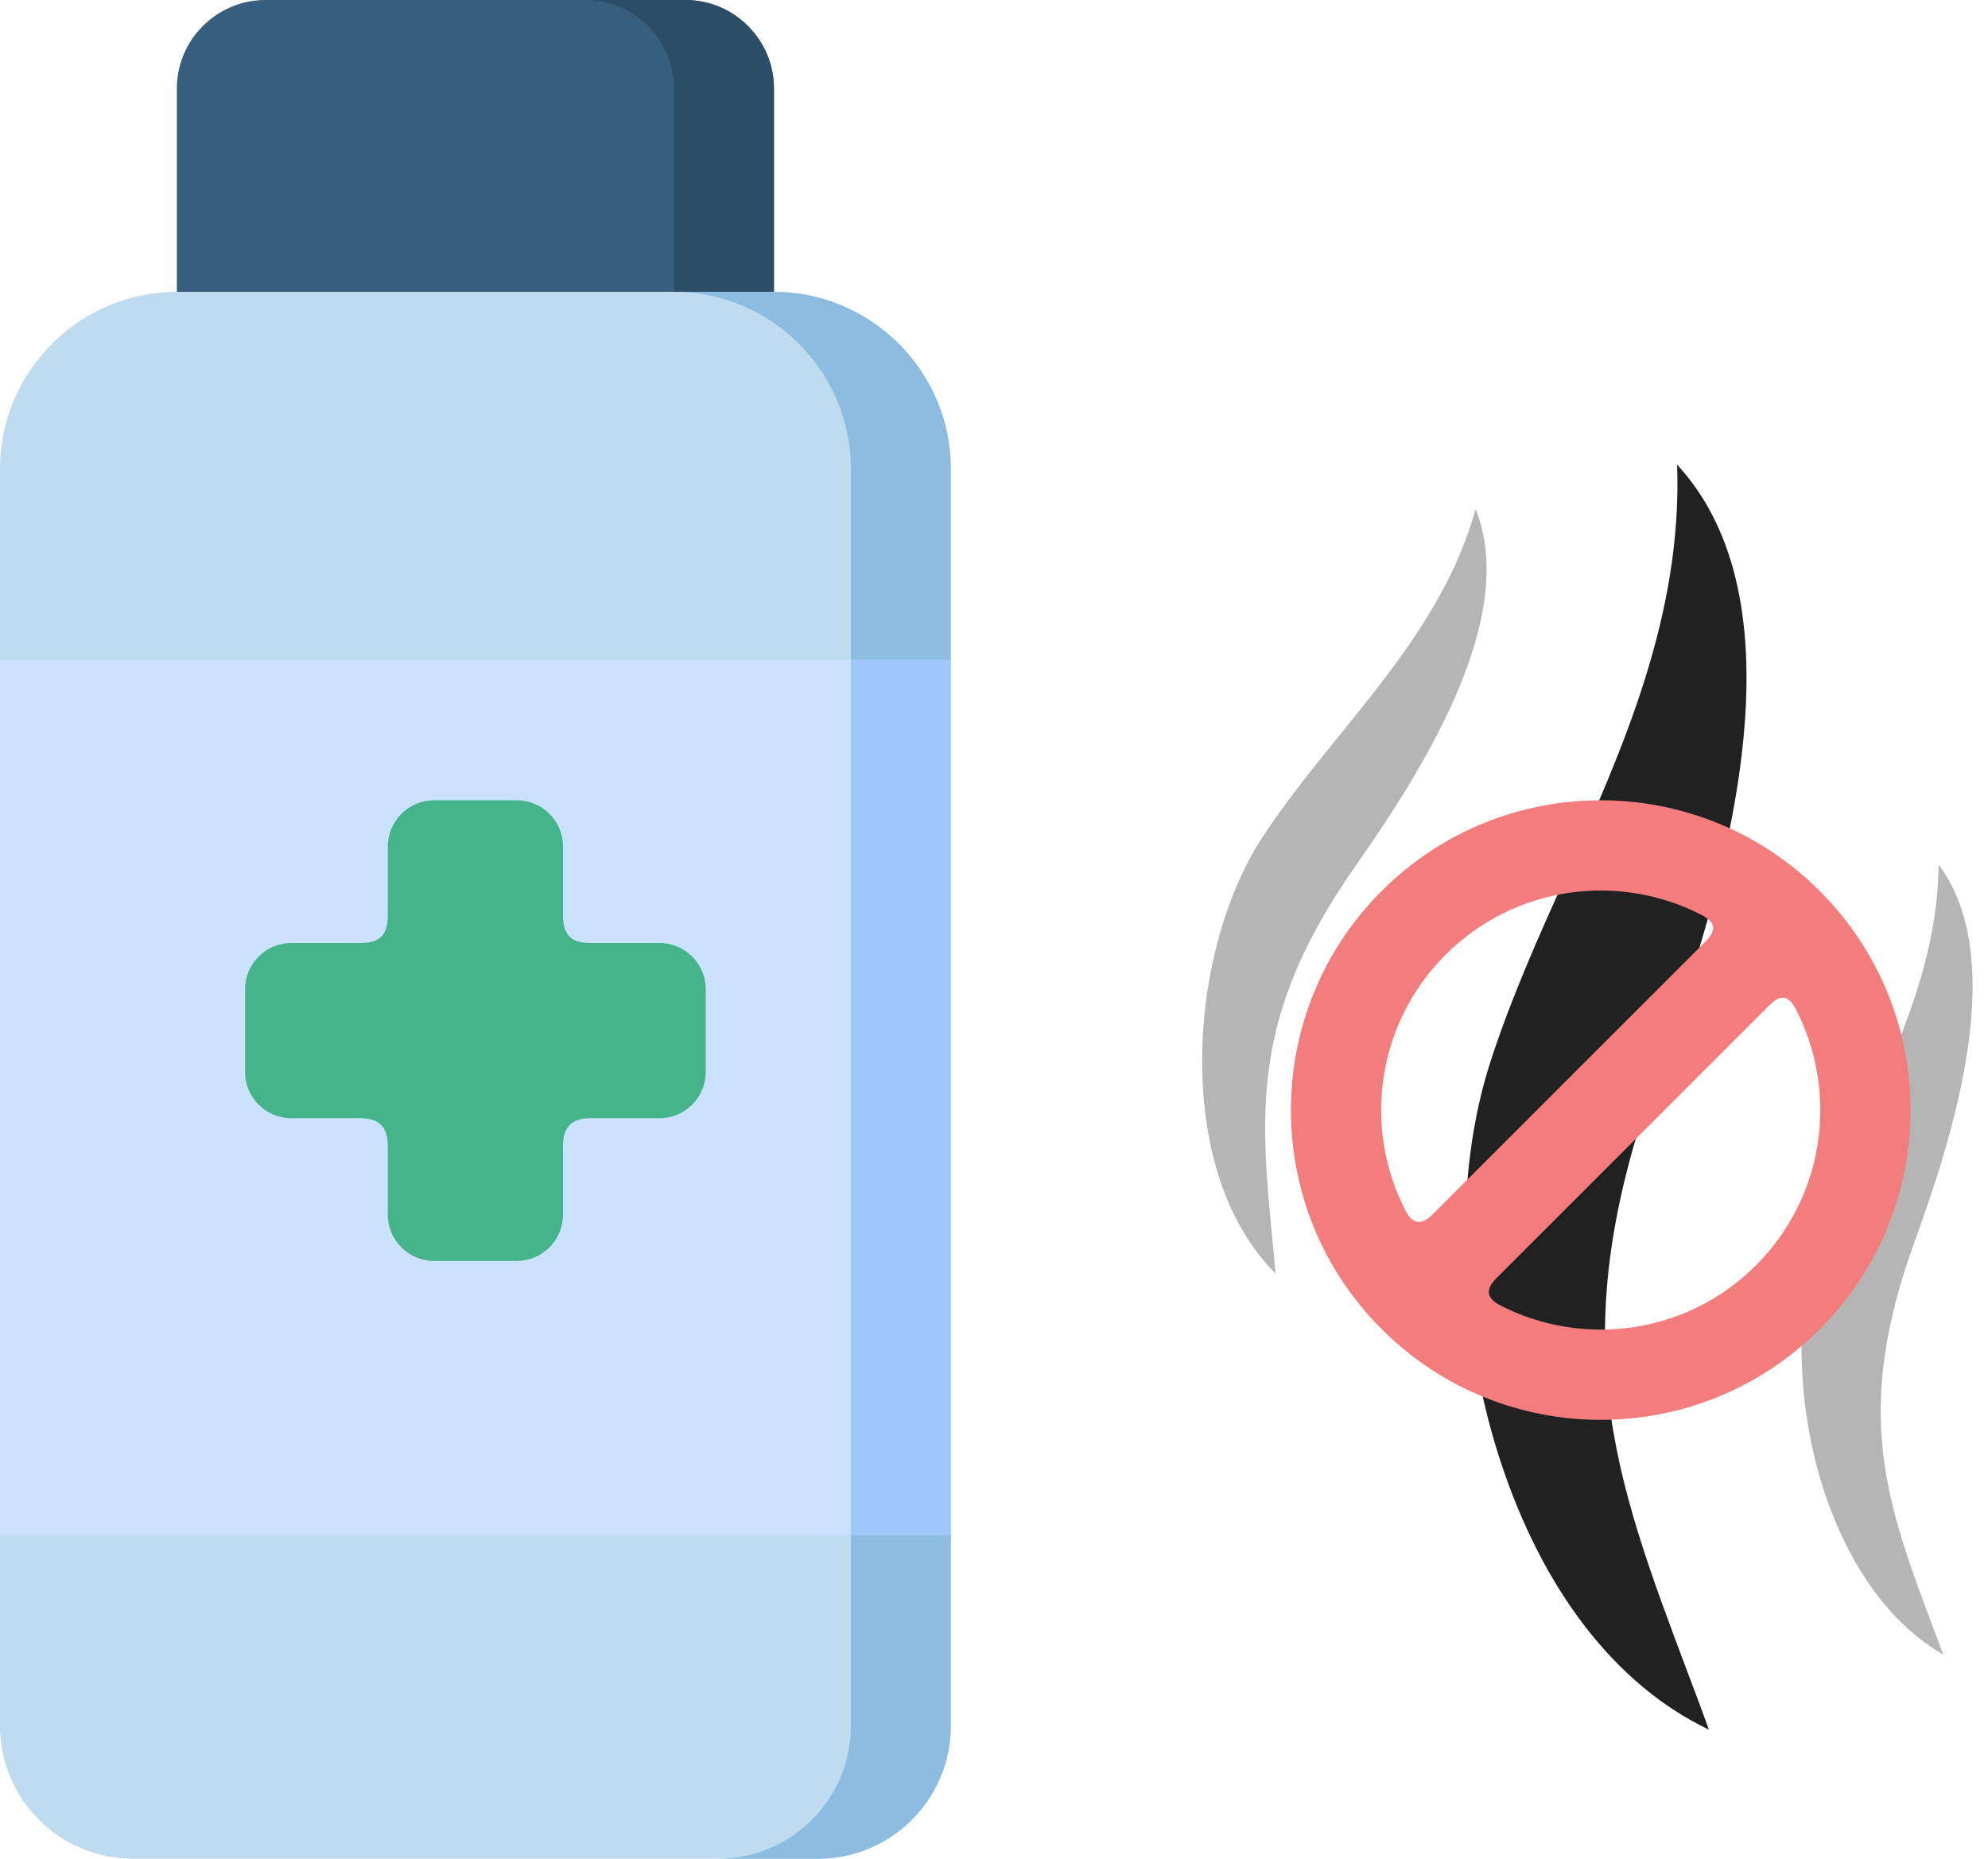
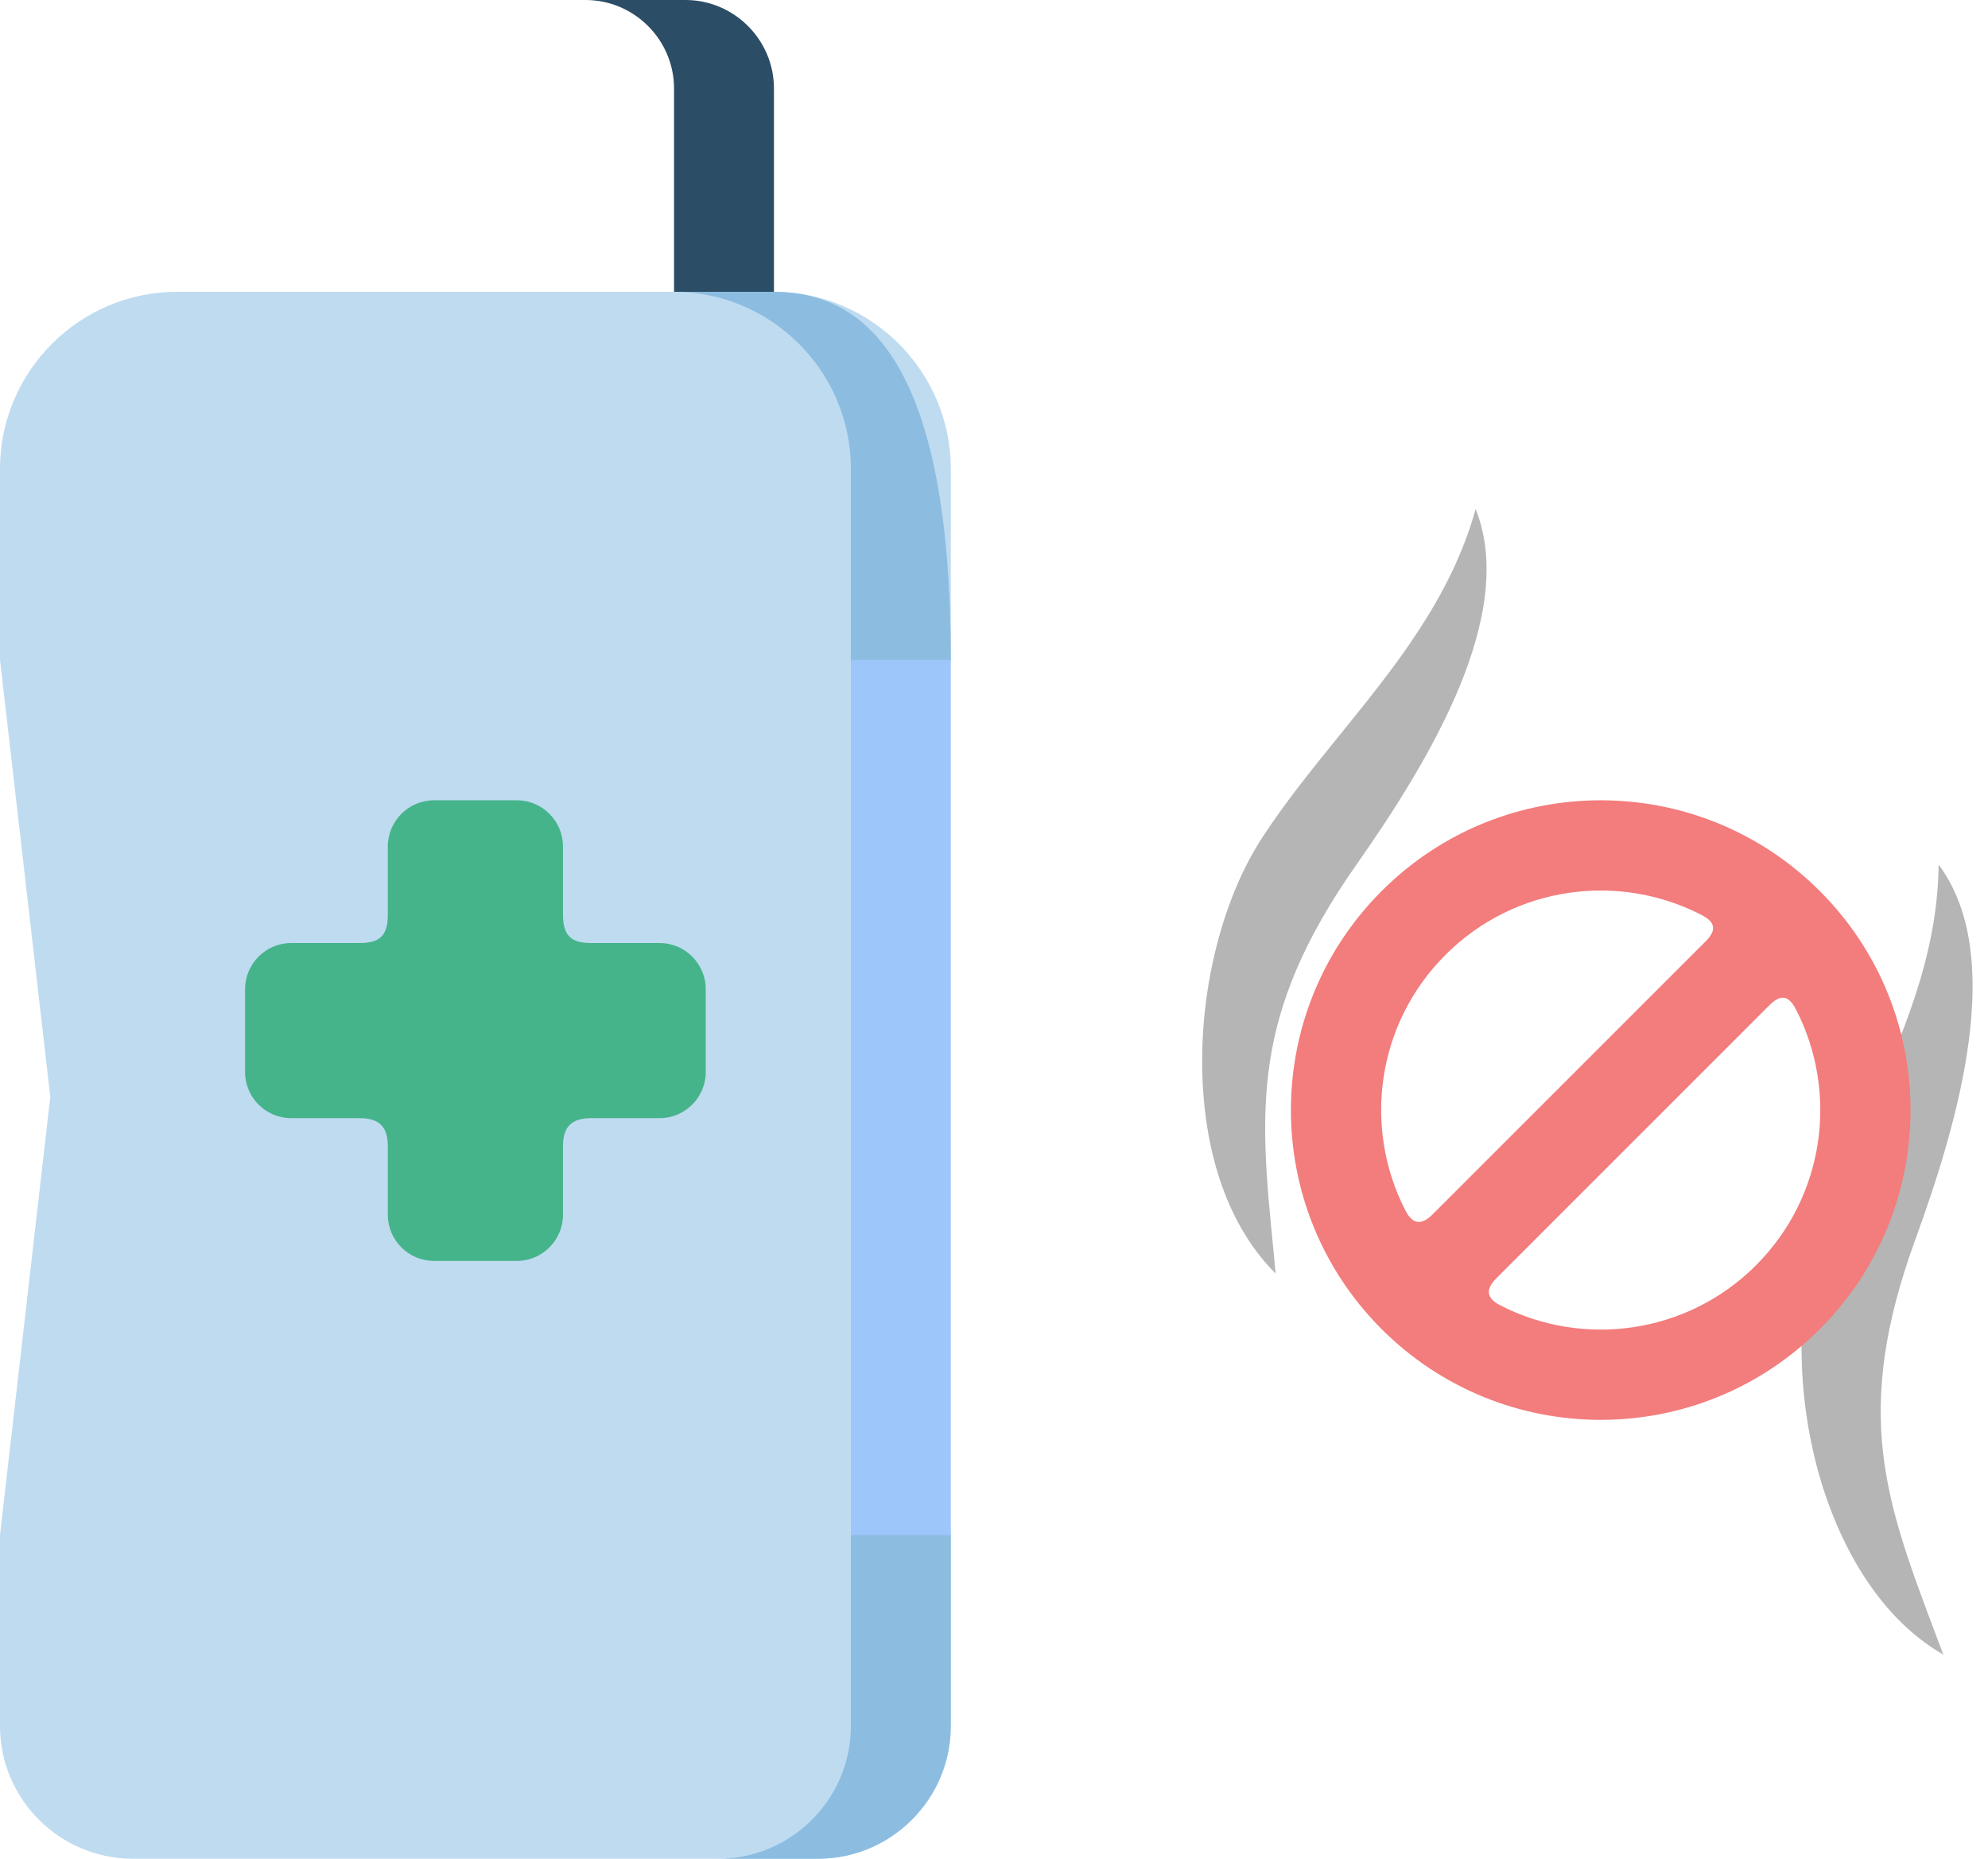
<svg xmlns="http://www.w3.org/2000/svg" width="77" height="72" viewBox="0 0 77 72" fill="none">
-   <path fill-rule="evenodd" clip-rule="evenodd" d="M29.977 12.081V3.427C29.977 1.54 28.432 0 26.55 0H10.278C8.395 0 6.85 1.54 6.85 3.427V12.081L29.977 12.081Z" fill="#375E7D" />
  <path fill-rule="evenodd" clip-rule="evenodd" d="M5.139 72H31.689C34.515 72 36.827 69.691 36.827 66.861V59.462L32.957 42.51L36.827 25.558V18.154C36.827 14.389 33.742 11.304 29.977 11.304H6.85C3.085 11.304 0 14.389 0 18.154V25.558L1.948 42.492L0 59.462V66.861C0 69.691 2.313 72 5.139 72Z" fill="#BFDBF0" />
  <path d="M57.155 19.72C58.785 23.799 55.378 29.45 52.53 33.505C48.429 39.35 48.782 42.984 49.329 48.487C49.351 48.76 49.386 49.045 49.408 49.33C47.734 47.666 46.742 45.103 46.583 41.959C46.412 38.541 47.289 34.895 48.896 32.434C49.796 31.056 50.867 29.734 51.903 28.458C54.022 25.838 56.198 23.161 57.155 19.72Z" fill="#B5B5B5" />
-   <path d="M64.959 18C67.113 20.335 67.978 23.867 67.534 28.538C67.101 33.141 65.529 37.88 64.219 41.503C60.471 51.779 62.442 57.02 65.438 64.972C65.689 65.633 65.939 66.305 66.19 67C62.59 65.28 59.742 61.611 58.09 56.519C56.438 51.426 56.301 45.525 57.725 41.139C58.511 38.7 59.593 36.285 60.642 33.95C62.874 28.971 65.165 23.833 64.959 18Z" fill="#212121" />
  <path d="M75.088 33.494C77.708 37.003 75.885 43.348 74.188 48.008C71.738 54.718 73.025 58.136 74.974 63.308C75.076 63.57 75.167 63.832 75.27 64.094C73.231 62.921 71.613 60.699 70.633 57.703C69.585 54.456 69.494 50.697 70.394 47.905C70.906 46.345 71.601 44.784 72.273 43.28C73.641 40.215 75.053 37.06 75.088 33.494Z" fill="#B5B5B5" />
-   <path fill-rule="evenodd" clip-rule="evenodd" d="M27.818 72H31.689C34.515 72 36.827 69.691 36.827 66.861V59.462L32.957 42.51V66.861C32.957 69.691 30.644 72 27.818 72ZM36.827 25.558V18.154C36.827 14.389 33.742 11.304 29.977 11.304H26.106C29.871 11.304 32.957 14.389 32.957 18.154L32.957 42.51L36.827 25.558Z" fill="#8CBDE1" />
+   <path fill-rule="evenodd" clip-rule="evenodd" d="M27.818 72H31.689C34.515 72 36.827 69.691 36.827 66.861V59.462L32.957 42.51V66.861C32.957 69.691 30.644 72 27.818 72ZM36.827 25.558C36.827 14.389 33.742 11.304 29.977 11.304H26.106C29.871 11.304 32.957 14.389 32.957 18.154L32.957 42.51L36.827 25.558Z" fill="#8CBDE1" />
  <path fill-rule="evenodd" clip-rule="evenodd" d="M29.977 11.304V3.427C29.977 1.54 28.432 0 26.55 0H22.679C24.562 0 26.107 1.54 26.107 3.427V11.304H29.977Z" fill="#2B4D66" />
  <path fill-rule="evenodd" clip-rule="evenodd" d="M53.515 34.515C58.202 29.828 65.798 29.828 70.485 34.515C75.172 39.202 75.172 46.799 70.485 51.485C65.798 56.172 58.202 56.172 53.515 51.485C48.828 46.799 48.828 39.202 53.515 34.515ZM57.941 49.531L68.531 38.941C68.96 38.512 69.274 38.544 69.558 39.095C71.213 42.296 70.698 46.328 68.013 49.013C65.331 51.698 61.298 52.21 58.098 50.558C57.574 50.286 57.535 49.949 57.941 49.531ZM55.469 47.059L66.059 36.469C66.488 36.04 66.456 35.726 65.905 35.442C62.702 33.787 58.672 34.302 55.987 36.987C53.302 39.669 52.787 43.702 54.442 46.902C54.714 47.426 55.051 47.465 55.469 47.059Z" fill="#F37C7C" />
-   <path fill-rule="evenodd" clip-rule="evenodd" d="M0 25.558H36.827V59.463H0V25.558Z" fill="#CBE2FF" />
  <path fill-rule="evenodd" clip-rule="evenodd" d="M16.808 31H20.02C21.003 31 21.806 31.803 21.806 32.786V35.441C21.806 36.248 22.135 36.529 22.89 36.529H25.549C26.532 36.529 27.335 37.332 27.335 38.315V41.528C27.335 42.511 26.532 43.314 25.549 43.314H22.89C22.139 43.314 21.806 43.647 21.806 44.398V47.057C21.806 48.04 21.003 48.843 20.02 48.843H16.808C15.824 48.843 15.021 48.04 15.021 47.057V44.398C15.021 43.647 14.688 43.314 13.937 43.314H11.278C10.295 43.314 9.492 42.511 9.492 41.528V38.315C9.492 37.332 10.295 36.529 11.278 36.529H13.937C14.697 36.529 15.021 36.248 15.021 35.441V32.786C15.021 31.803 15.825 31 16.808 31Z" fill="#46B48B" />
  <path fill-rule="evenodd" clip-rule="evenodd" d="M32.957 25.558H36.827V59.463H32.957V25.558Z" fill="#9DC6FB" />
</svg>